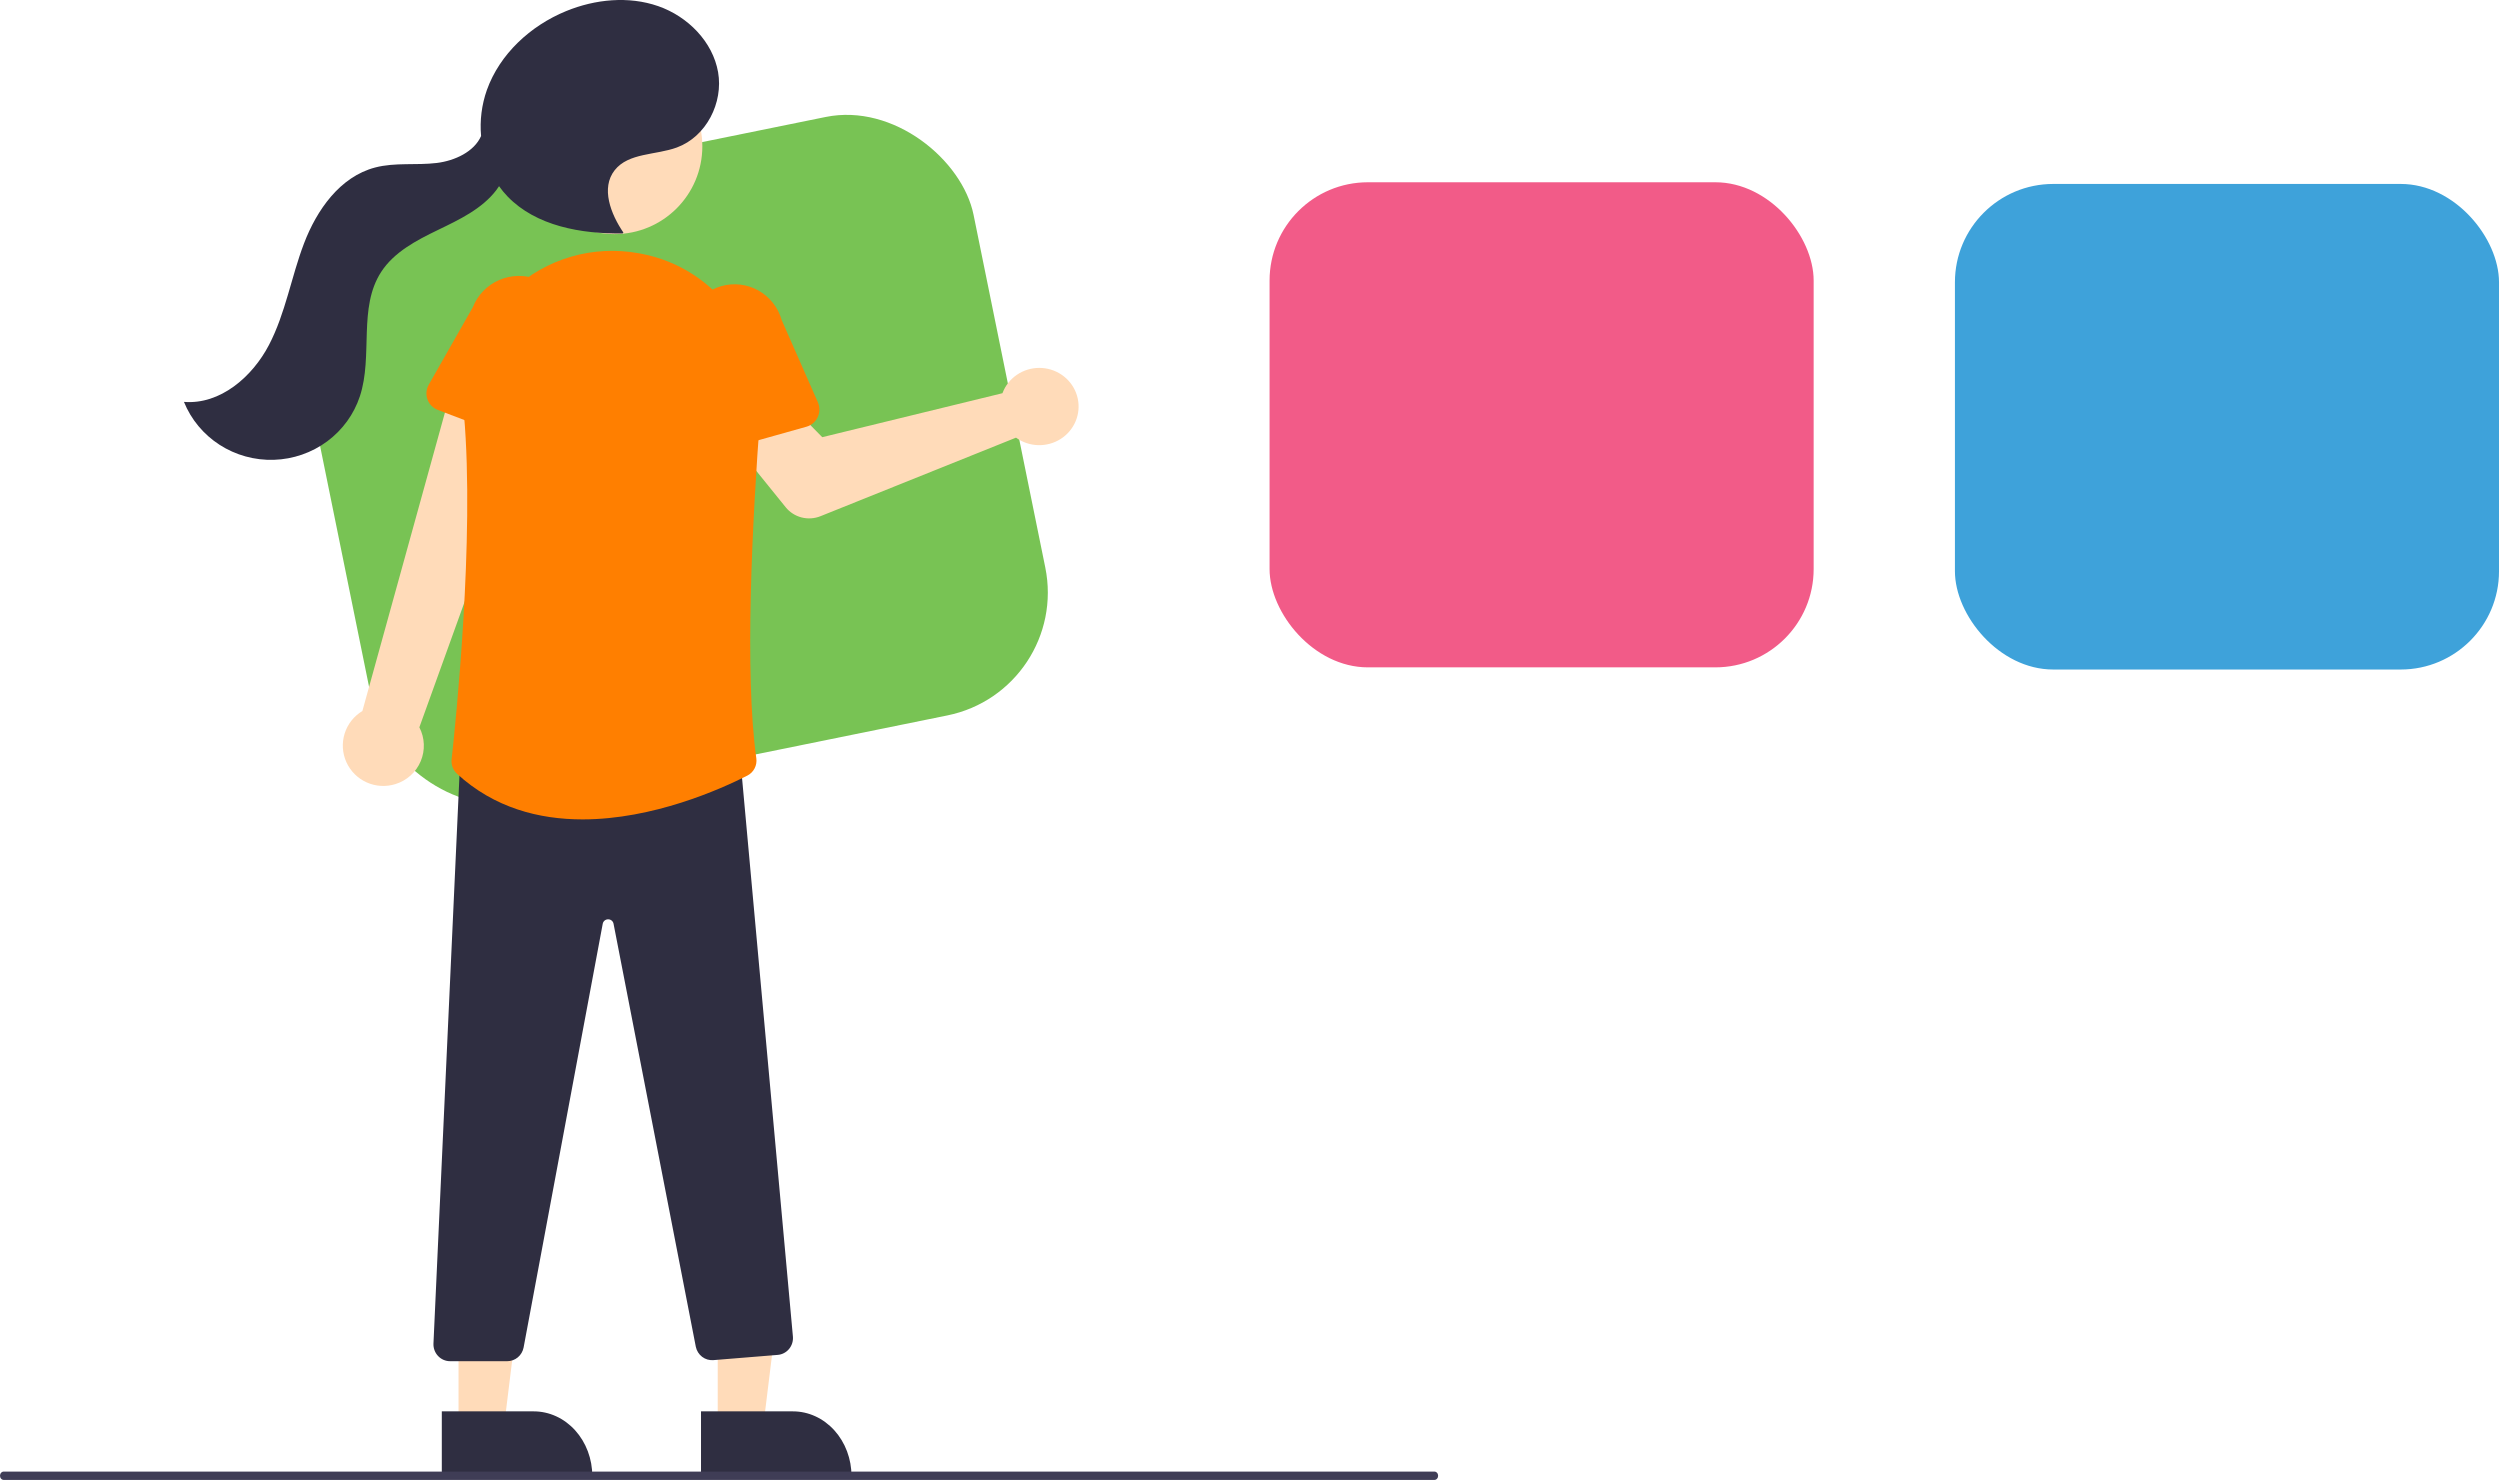
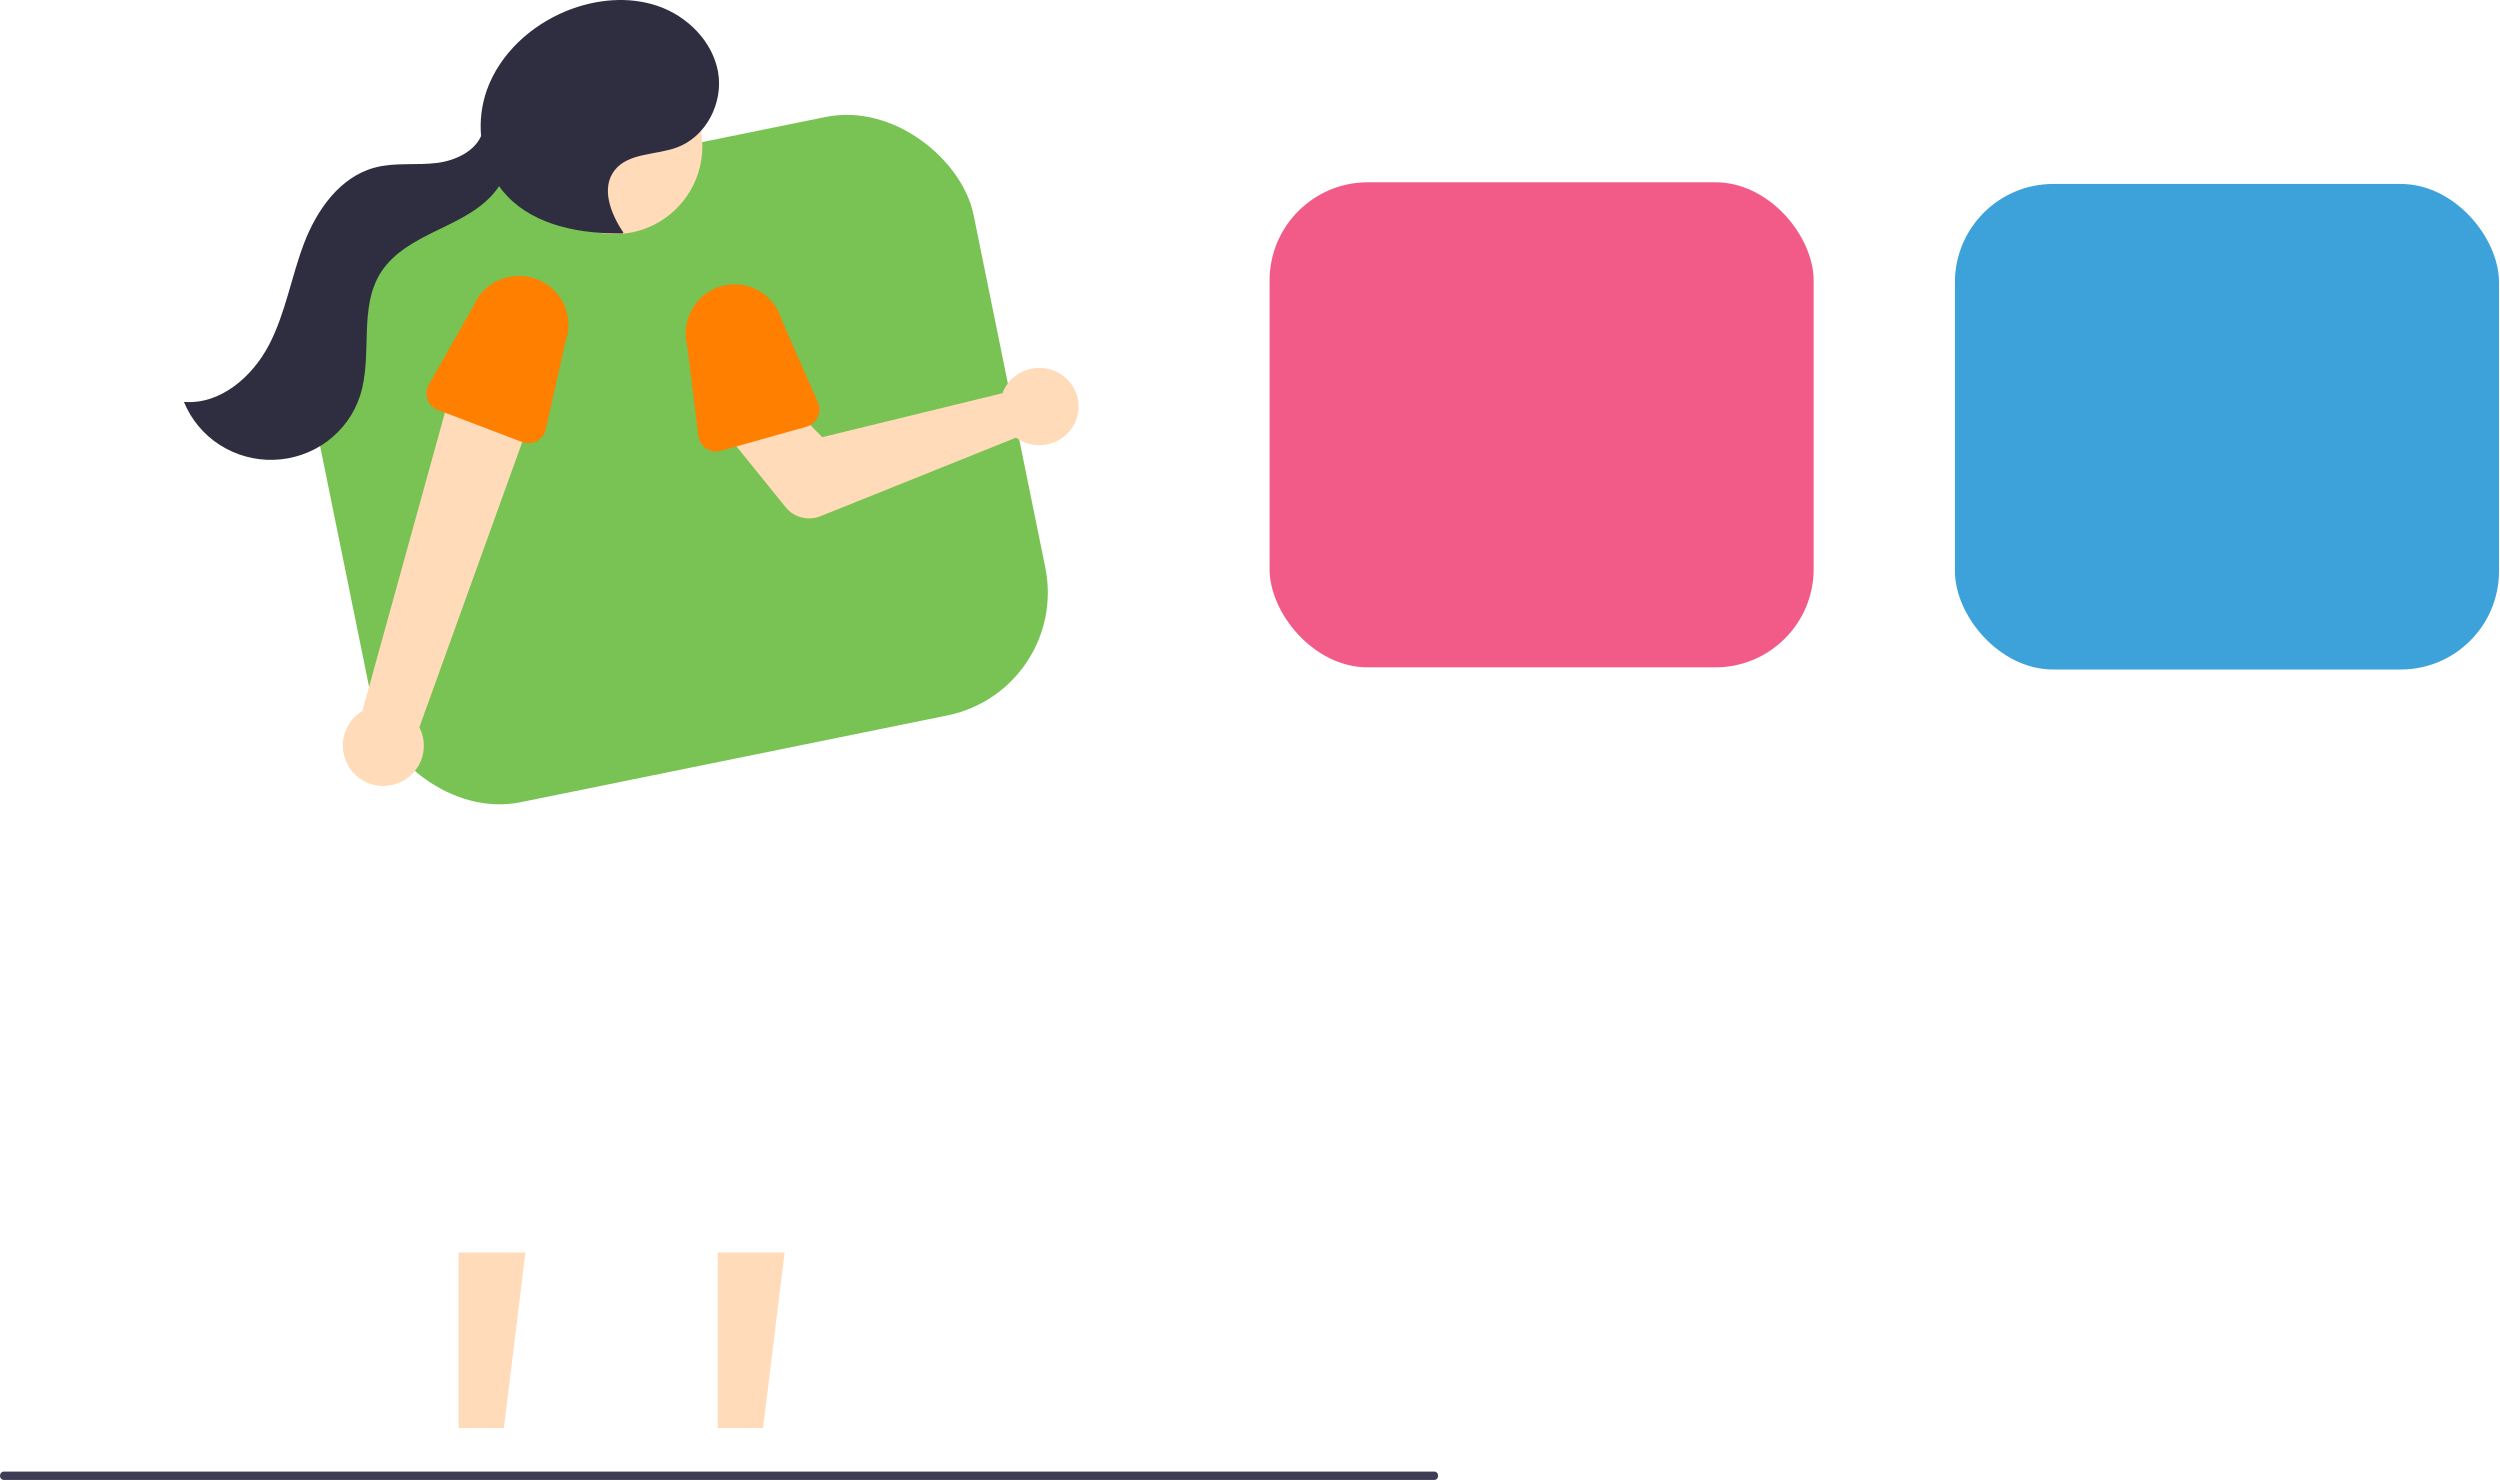
<svg xmlns="http://www.w3.org/2000/svg" width="299" height="177" viewBox="0 0 299 177" fill="none">
  <rect x="33" y="27.361" width="82.098" height="73.04" rx="15" transform="rotate(-11.495 33 27.361)" fill="#78C354" />
  <path d="M120.199 46.364C120.08 46.577 119.977 46.799 119.893 47.028L98.342 52.287L94.593 48.473L88 53.284L93.97 60.669C94.452 61.266 95.118 61.693 95.868 61.886C96.618 62.078 97.411 62.027 98.129 61.738L121.514 52.343C122.283 52.899 123.205 53.212 124.159 53.24C125.113 53.268 126.053 53.01 126.854 52.5C127.656 51.99 128.28 51.252 128.644 50.385C129.008 49.518 129.096 48.562 128.894 47.645C128.692 46.727 128.211 45.892 127.515 45.25C126.819 44.608 125.94 44.19 124.997 44.051C124.053 43.912 123.088 44.059 122.231 44.472C121.374 44.885 120.665 45.545 120.199 46.364L120.199 46.364Z" fill="#FFDBB9" />
  <path d="M47.298 93.776C47.971 93.569 48.589 93.217 49.111 92.745C49.632 92.274 50.044 91.694 50.316 91.046C50.589 90.399 50.716 89.7 50.688 88.998C50.66 88.296 50.479 87.609 50.156 86.985L65 45.823L54.692 44L43.342 85.035C42.327 85.645 41.572 86.605 41.219 87.734C40.867 88.862 40.941 90.081 41.429 91.158C41.916 92.236 42.783 93.097 43.865 93.58C44.947 94.062 46.168 94.132 47.298 93.776Z" fill="#FFDBB9" />
  <path d="M62.431 52.859L52.369 49.031C52.083 48.922 51.824 48.753 51.609 48.536C51.395 48.319 51.23 48.058 51.126 47.772C51.022 47.486 50.982 47.181 51.008 46.878C51.033 46.575 51.124 46.281 51.275 46.016L56.554 36.737C57.124 35.289 58.251 34.124 59.687 33.498C61.123 32.871 62.751 32.835 64.213 33.396C65.676 33.958 66.855 35.071 67.491 36.493C68.127 37.914 68.169 39.528 67.607 40.98L65.279 51.345C65.212 51.642 65.081 51.921 64.896 52.163C64.711 52.405 64.475 52.605 64.205 52.749C63.934 52.892 63.636 52.977 63.33 52.996C63.024 53.015 62.718 52.968 62.431 52.859V52.859Z" fill="#FF7F00" />
  <path d="M85.841 170.799H91.261L93.84 149.799L85.84 149.799L85.841 170.799Z" fill="#FFDBB9" />
-   <path d="M83.84 168.799L94.833 168.799H94.834C95.754 168.799 96.665 168.999 97.515 169.389C98.365 169.778 99.137 170.349 99.788 171.068C100.438 171.787 100.954 172.641 101.307 173.581C101.659 174.521 101.84 175.529 101.84 176.546V176.798L83.84 176.799L83.84 168.799Z" fill="#2F2E41" />
  <path d="M54.841 170.799H60.261L62.84 149.799L54.84 149.799L54.841 170.799Z" fill="#FFDBB9" />
-   <path d="M52.84 168.799L63.833 168.799H63.834C64.754 168.799 65.665 168.999 66.515 169.389C67.365 169.778 68.137 170.349 68.788 171.068C69.438 171.787 69.954 172.641 70.307 173.581C70.659 174.521 70.84 175.529 70.84 176.546V176.798L52.84 176.799L52.84 168.799Z" fill="#2F2E41" />
-   <path d="M60.672 162.799H53.826C53.557 162.799 53.291 162.743 53.044 162.636C52.797 162.528 52.574 162.371 52.389 162.173C52.203 161.976 52.059 161.742 51.965 161.486C51.871 161.23 51.829 160.958 51.842 160.685L55.094 89.68L55.299 89.675L88.361 88.799L94.831 159.844C94.856 160.11 94.828 160.379 94.75 160.635C94.672 160.89 94.544 161.127 94.375 161.332C94.206 161.537 93.998 161.706 93.764 161.828C93.531 161.951 93.275 162.025 93.012 162.046L85.322 162.671C84.839 162.71 84.359 162.569 83.971 162.273C83.584 161.977 83.316 161.547 83.218 161.065L73.382 110.49C73.355 110.336 73.275 110.198 73.156 110.099C73.037 110 72.887 109.948 72.733 109.952H72.731C72.577 109.949 72.427 110.002 72.308 110.101C72.189 110.201 72.109 110.341 72.084 110.495L62.621 161.171C62.531 161.629 62.288 162.042 61.933 162.339C61.578 162.635 61.132 162.798 60.672 162.799Z" fill="#2F2E41" />
-   <path d="M69.672 98C64.459 98 59.104 96.623 54.666 92.552C54.429 92.337 54.247 92.068 54.133 91.769C54.02 91.47 53.978 91.148 54.011 90.829C54.486 86.539 56.791 64.39 55.493 49.594C55.24 46.831 55.629 44.046 56.63 41.459C57.632 38.873 59.217 36.555 61.262 34.69C63.272 32.829 65.684 31.463 68.308 30.699C70.933 29.936 73.698 29.795 76.386 30.289H76.386C76.522 30.314 76.659 30.34 76.795 30.366C85.551 32.069 91.635 40.213 90.947 49.309C89.942 62.582 89.042 80.536 90.456 90.689C90.514 91.105 90.442 91.528 90.249 91.9C90.057 92.272 89.753 92.574 89.38 92.764C86.163 94.398 78.103 98 69.672 98Z" fill="#FF7F00" />
  <path d="M84.45 53.642C84.198 53.472 83.984 53.25 83.825 52.989C83.665 52.728 83.563 52.436 83.526 52.132L82.215 41.511C81.799 40.001 81.992 38.385 82.753 37.019C83.514 35.652 84.78 34.646 86.273 34.221C87.767 33.797 89.367 33.988 90.721 34.753C92.076 35.518 93.075 36.794 93.499 38.302L97.818 48.113C97.941 48.393 98.003 48.697 98 49.003C97.996 49.31 97.928 49.612 97.799 49.889C97.669 50.166 97.482 50.412 97.251 50.61C97.019 50.807 96.748 50.952 96.455 51.034L86.186 53.922C85.894 54.004 85.587 54.022 85.288 53.973C84.988 53.925 84.703 53.812 84.45 53.642Z" fill="#FF7F00" />
  <path d="M171.551 177H0.449C0.33 177 0.216 176.947 0.132 176.854C0.047 176.76 0 176.633 0 176.5C0 176.367 0.047 176.24 0.132 176.146C0.216 176.053 0.33 176 0.449 176H171.551C171.67 176 171.784 176.053 171.868 176.146C171.953 176.24 172 176.367 172 176.5C172 176.633 171.953 176.76 171.868 176.854C171.784 176.947 171.67 177 171.551 177Z" fill="#3F3D56" />
  <path d="M73.5 28C67.701 28 63 23.299 63 17.5C63 11.701 67.701 7 73.5 7C79.299 7 84 11.701 84 17.5C84 23.299 79.299 28 73.5 28Z" fill="#FFDBB9" />
  <path d="M32.17 41.256C34.154 37.448 34.831 33.124 36.358 29.118C37.885 25.111 40.659 21.137 44.866 20.033C47.252 19.406 49.787 19.789 52.238 19.491C54.393 19.228 56.713 18.147 57.538 16.267C57.372 14.403 57.609 12.525 58.233 10.757C59.771 6.465 63.437 3.077 67.711 1.326C71.183 -0.097 75.18 -0.499 78.726 0.736C82.271 1.972 85.247 4.992 85.884 8.634C86.522 12.277 84.478 16.344 80.954 17.638C78.425 18.567 75.167 18.258 73.515 20.358C71.841 22.484 73.041 25.584 74.561 27.819L74.457 27.923C69.493 27.98 64.126 27.038 60.707 23.501C60.336 23.115 59.994 22.702 59.686 22.266C59.581 22.431 59.471 22.592 59.353 22.746C57.631 24.993 54.936 26.267 52.368 27.509C49.8 28.75 47.136 30.144 45.594 32.513C42.806 36.794 44.636 42.559 43.042 47.394C42.333 49.547 40.964 51.431 39.124 52.792C37.284 54.152 35.062 54.921 32.761 54.994C30.459 55.068 28.191 54.441 26.265 53.201C24.34 51.961 22.85 50.167 22 48.065C26.339 48.421 30.186 45.064 32.17 41.256Z" fill="#2F2E41" />
  <rect x="151.84" y="21.799" width="65.073" height="58.017" rx="11.76" fill="#F25B88" />
  <rect x="233.809" y="22" width="65.073" height="58.075" rx="11.76" fill="#3EA2DA" />
</svg>